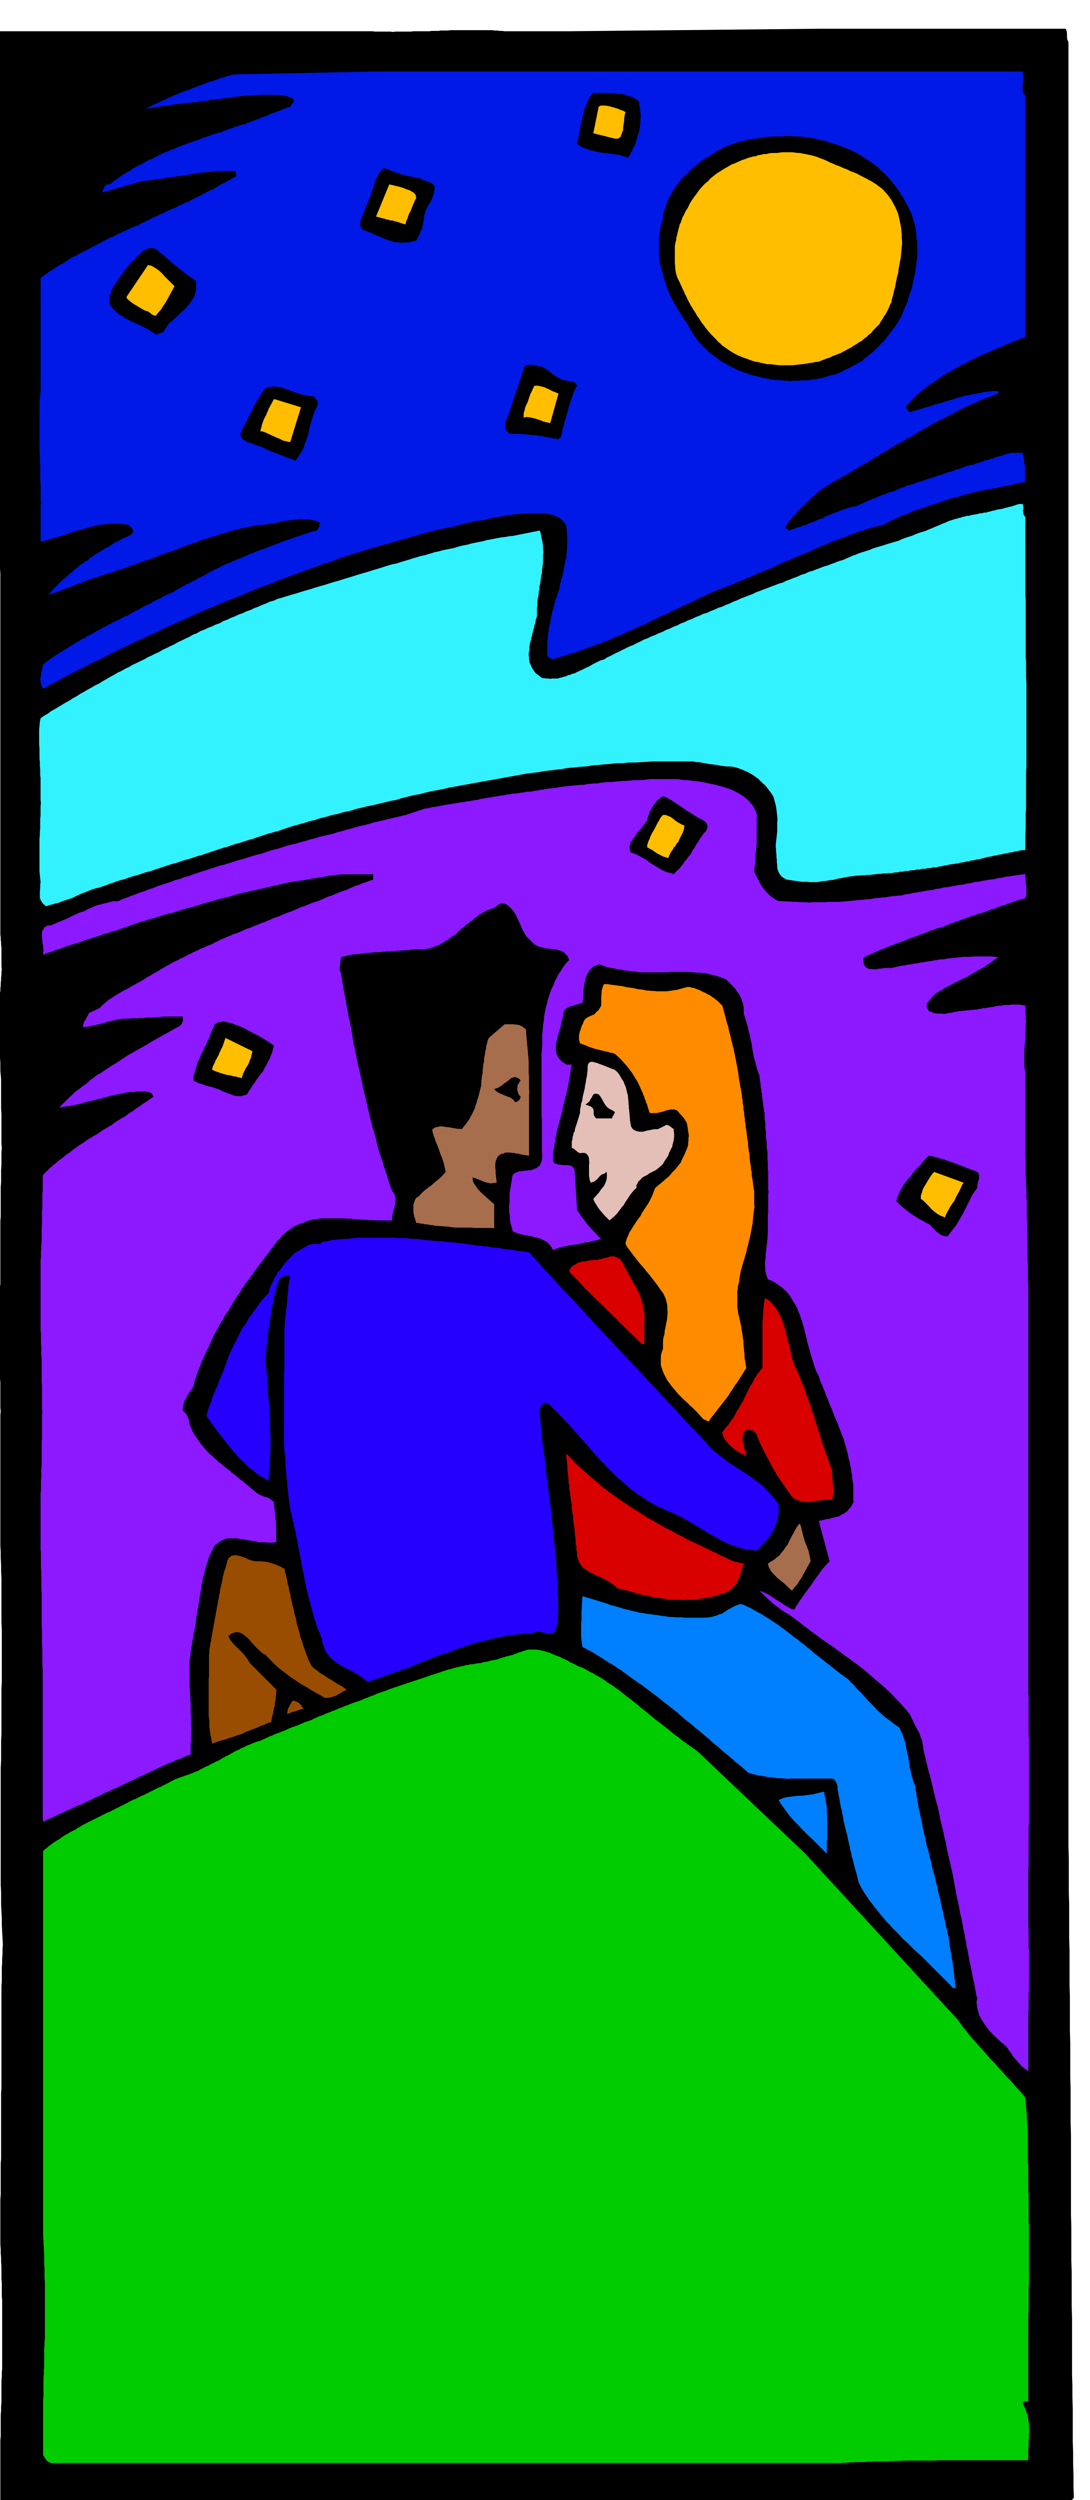
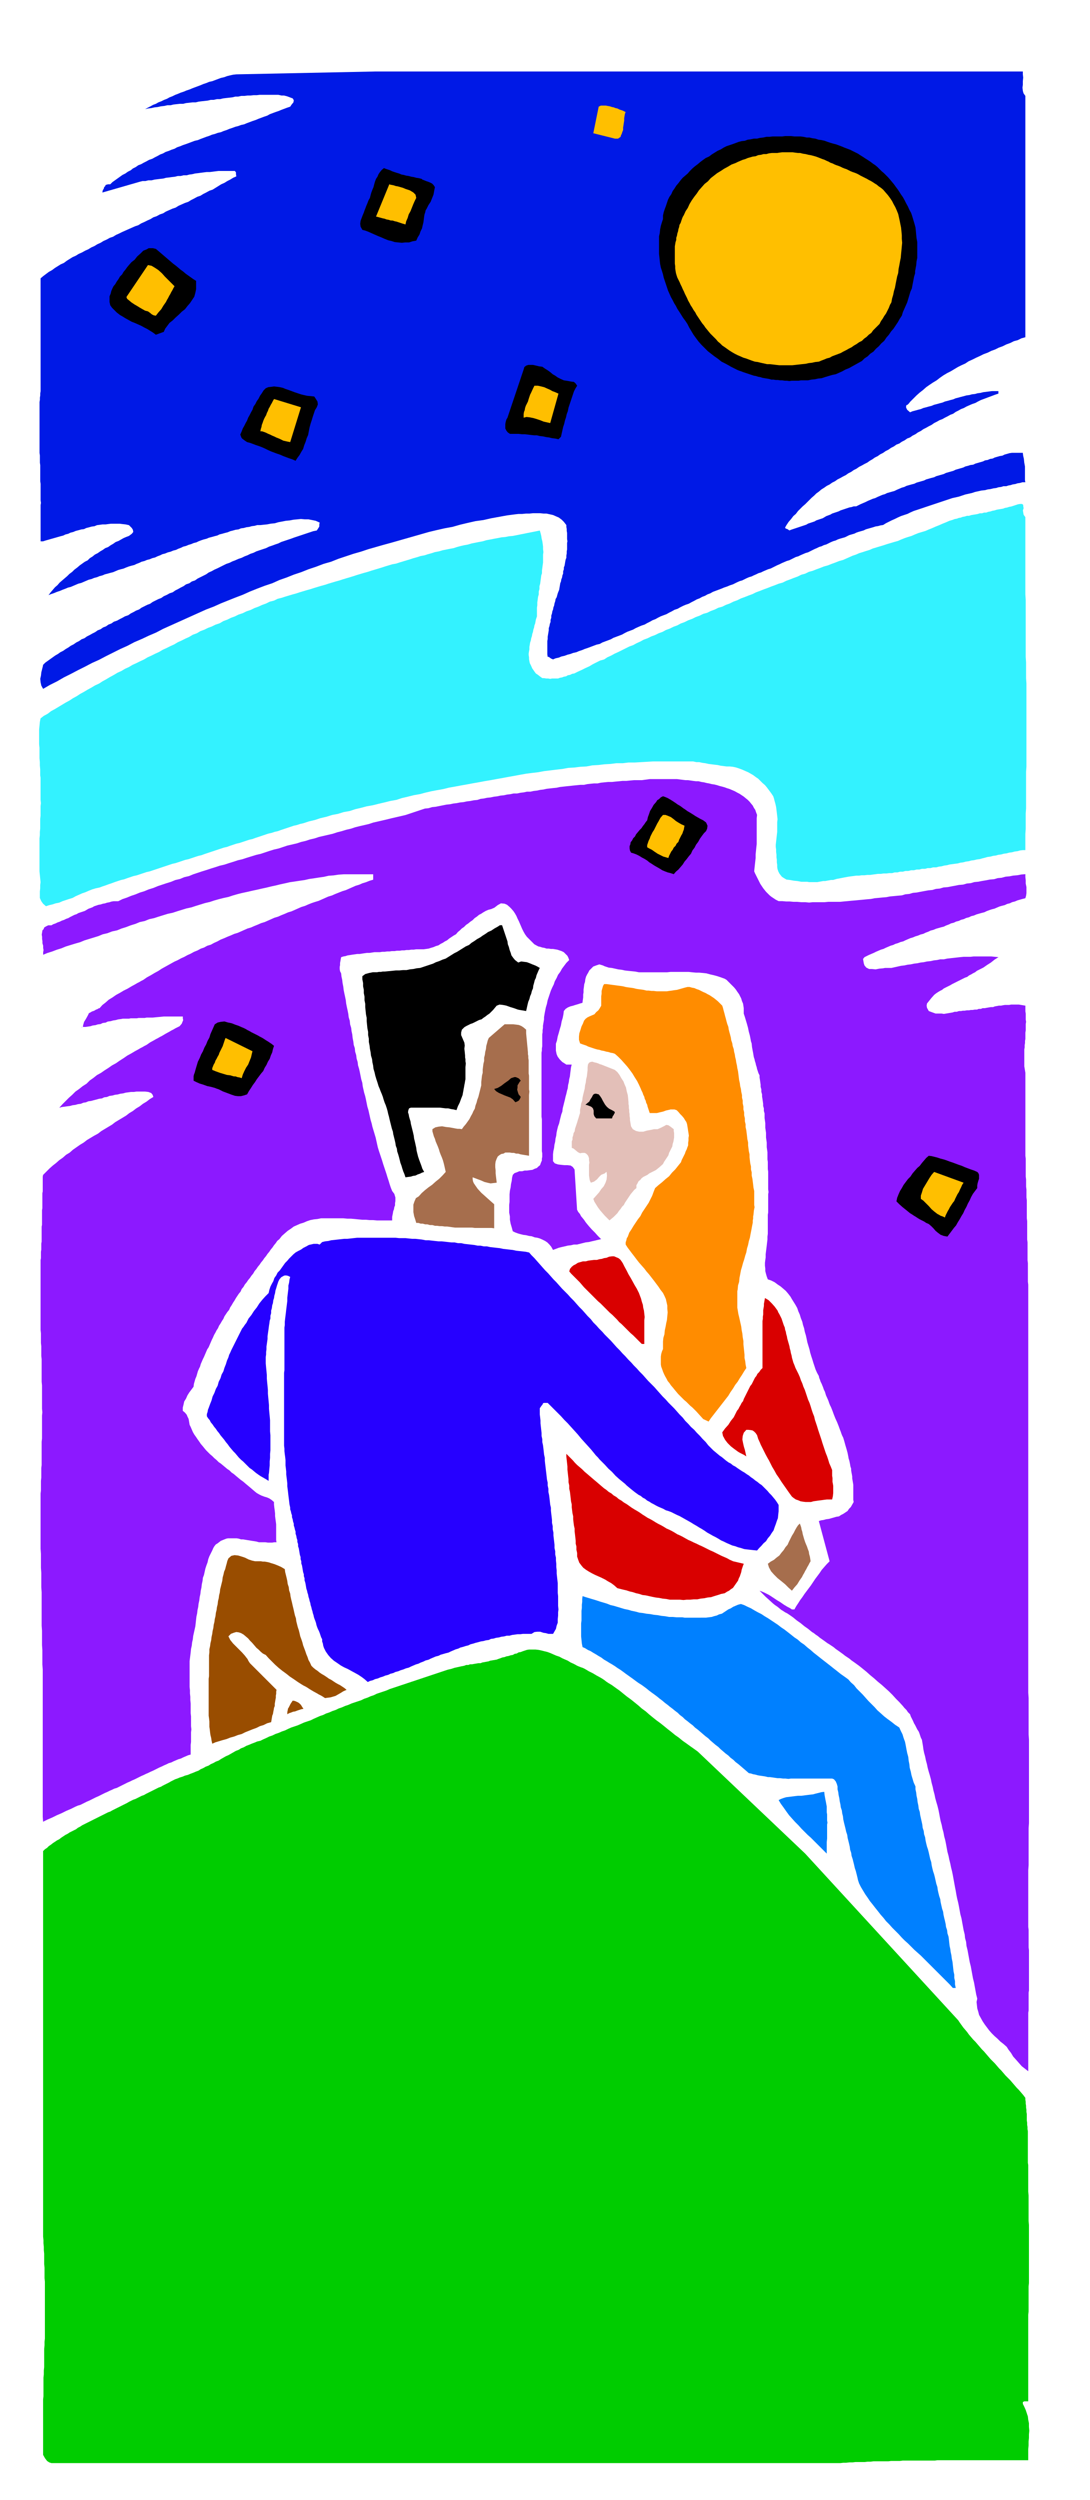
<svg xmlns="http://www.w3.org/2000/svg" width="490.455" height="1124.752" fill-rule="evenodd" stroke-linecap="round" preserveAspectRatio="none" viewBox="0 0 3035 6961">
  <style>.brush1{fill:#000}.pen1{stroke:none}.brush3{fill:#ffbf00}.brush7{fill:#a66e4d}.brush11{fill:#994d00}.brush12{fill:#0080ff}</style>
-   <path d="m2967 80 3 6 1 9v10l1 6 3 6v5025l1 33v95l1 32v95l1 33v95l1 33v96l1 33v95l1 33v96l1 33v222l1 33v95l1 32v95l1 33v157l1 32v31l1 32v92l1 32v31l1 31v31l1 32-5 5-3 6-4 5-3 6-1794-7h-129l-18 1h-56l-18 1h-55l-18 1H757l-18 1h-56l-18 1h-56l-18 1H25l-17 1-7-7v-176l1-11v-60l1-11v-12l1-11v-60l1-11v-12l1-11v-190l-1-12v-36l-1-12v-35l-1-12v-12l-1-12v-12l-1-12v-127l1-12v-88l1-12v-184l1-12v-286l1-12v-39l1-12v-13l1-13v-13l1-12-1-19-1-18-1-19v-18l-1-19-1-18v-36l-1-19v-329l1-18v-55l1-18v-129l1-18v-145l-1-18v-126l-1-18v-18l-1-18v-18l-1-18v-364l1-9-1-11v-70l-1-11v-70l-1-11v-10l-1-11v-10l-1-11v-10l-1-11v-10l-1-11v-10l-1-11v-10l-1-11v-31l8-23v-178l1-11v-84l1-12v-36l1-12v-36l1-12-1-12v-84l-1-12v-83l-1-12-1-12v-23l-1-12-1-11v-23l-1-12-1-12-1-11v-11l-1-12-1-11-1-11v-19l2-7v-8l2-7v-9l2-7v-8l2-7v-8l1-8v-8l1-7v-8l1-7v-8l1-7-1-8v-52l-1-8v-7l-1-7v-7l-1-7V1597l-1-14v-13l-1-13v-13l-1-14v-39l-1-14v-305l-1-14V955l-1-14v-95l-1-14v-40l-1-14v-40l-1-10V423l-1-11v-30l-1-11v-29l-1-11v-70l-1-11v-30l-1-11v-29l-1-10v-68l7-15h1044l7 1h43l7 1 6-1h45l6-1h45l6-1h19l6-1h20l6-1h118l7 1h6l7 1h7l7 1h180l695-7h687z" class="pen1 brush1" />
  <path d="M2848 199v8l1 9-1 10v10l-1 8 1 9 2 7 5 7v672l-11 3-10 5-11 3-10 5-11 4-10 5-11 4-10 5-11 4-10 5-11 4-10 5-11 5-10 5-11 5-9 6-11 5-10 5-10 6-10 6-10 5-10 6-10 7-9 7-10 6-9 6-10 7-9 8-9 7-9 8-9 9-9 9-3 4-4 4-3 1-1 3v4l3 6 8 7 7-3 8-2 7-2 8-2 7-3 8-2 7-2 8-2 7-3 8-2 7-2 8-2 7-3 8-2 7-2 8-2 7-3 8-2 7-2 8-2 7-2 8-1 7-2 9-1 7-2 8-1 8-2 8-1 8-1 8-1h18v7l-9 3-8 3-8 3-8 3-8 3-8 3-8 4-7 4-9 3-7 3-9 4-7 4-8 3-7 4-8 4-7 5-8 3-7 4-8 4-7 4-8 3-7 4-8 4-7 5-8 4-7 4-8 4-7 5-8 4-7 5-8 4-7 5-8 3-7 5-8 4-7 5-8 3-7 5-8 4-7 5-8 4-7 5-8 4-7 5-8 4-7 5-7 4-7 5-8 4-7 4-8 4-7 5-8 4-7 5-8 4-7 5-8 4-7 4-8 4-7 5-8 4-7 5-8 4-7 5-8 5-7 6-7 5-6 6-7 6-6 6-6 6-6 6-7 6-6 6-7 7-6 8-7 6-6 8-7 8-6 9-4 7 2 3 4 1 6 4 5-2 6-2 6-2 6-2 6-2 6-2 6-2 6-2 5-3 6-2 6-2 6-2 5-3 6-2 6-2 6-2 10-6 11-4 5-3 6-2 6-2 6-2 6-3 6-2 6-2 6-2 6-2 6-1 6-2h7l6-3 6-3 7-3 7-3 6-3 7-3 7-3 7-2 6-3 7-3 7-3 7-2 6-3 7-2 7-2 7-2 6-3 7-3 7-3 7-2 6-3 7-2 7-2 8-2 6-3 7-2 7-2 7-2 6-3 7-2 7-2 8-2 6-3 7-2 7-2 7-2 6-3 7-2 7-2 7-2 6-3 7-2 7-2 7-2 6-3 8-2 6-2 8-1 6-3 7-2 7-2 7-2 6-3 7-1 7-3 7-1 6-3 7-2 7-2 7-1 6-3 7-2 7-2 7-1h30l1 8 2 9 1 10 2 11v38l1 6h-8l-7 2-7 1-6 2-7 1-6 2-6 1-6 2h-8l-6 2-8 1-6 2-8 1-8 2-8 1-7 2-10 1-9 2-9 2-9 3-9 2-9 2-9 3-9 3-9 2-9 2-9 3-9 3-9 3-9 3-9 3-9 3-9 3-9 3-9 3-9 3-9 3-9 3-9 4-8 4-9 3-9 3-9 4-8 4-9 4-8 4-8 4-8 5-7 1-7 2-7 1-6 2-7 2-7 2-7 2-6 3-7 2-7 2-6 2-6 3-7 2-7 2-6 3-6 3-7 2-7 2-6 2-6 3-7 2-7 3-6 3-6 3-7 2-6 3-7 2-6 3-7 3-6 3-6 3-6 3-7 2-7 3-7 3-6 3-7 2-6 3-6 3-6 3-7 2-7 3-7 3-6 3-7 3-6 3-6 3-6 3-7 2-7 3-7 3-6 3-7 2-6 3-7 3-6 3-7 2-7 3-6 3-6 3-7 2-7 3-6 3-6 3-9 3-7 3-9 3-7 3-8 3-8 3-8 3-7 4-8 3-7 4-8 3-7 4-8 3-7 4-8 4-7 4-9 3-7 3-8 4-7 4-9 3-7 4-8 4-7 4-8 3-8 3-8 4-7 4-8 3-7 4-8 4-7 4-9 3-7 3-9 4-7 4-8 3-8 3-8 4-7 4-8 3-8 3-8 3-7 4-8 3-8 3-8 3-7 4-9 2-8 3-8 3-8 3-9 3-7 3-9 3-7 3-9 2-8 3-8 2-8 3-9 2-7 3-9 2-7 3-5-2-3-2-4-3h-3l-1-7v-37l1-6v-6l1-6 1-6 1-6v-6l2-6 1-6 2-5v-6l2-6v-6l2-6 1-6 2-5 1-6 2-5 1-6 2-6 1-6 3-5 3-11 4-10 1-6 1-6 1-6 2-5 1-6 2-5 1-6 2-5v-6l2-6v-5l2-5 1-6 1-6 1-5 2-5v-6l1-6v-6l1-5v-18l1-5-1-6v-17l-1-6v-5l-1-6v-5l-7-9-6-6-8-6-7-3-9-4-9-2-9-2h-8l-10-1h-20l-10 1h-10l-10 1h-10l-9 1-23 3-22 4-22 4-22 5-22 3-22 5-21 5-21 6-22 4-22 5-21 5-21 6-21 6-21 6-21 6-21 6-22 6-21 6-21 6-21 7-21 6-21 7-21 7-20 8-21 6-21 8-21 7-20 8-21 7-20 8-20 7-20 9-21 7-21 8-20 8-20 9-21 8-20 8-20 8-20 9-21 8-20 9-20 9-20 9-20 9-20 9-20 9-19 10-21 9-19 9-21 9-19 10-20 9-20 10-20 10-19 10-20 9-19 10-20 10-19 10-20 10-19 11-20 10-19 11-5-9-2-9-1-10 2-9 1-9 2-8 2-8 1-5 6-6 7-5 7-5 7-5 7-5 7-4 7-5 8-4 7-5 7-4 7-5 8-4 7-5 8-4 7-5 8-3 7-5 8-4 7-4 8-4 7-5 8-3 7-5 8-3 7-5 8-3 7-5 9-3 7-4 8-4 7-4 9-3 7-5 8-4 7-4 8-3 7-5 8-4 8-4 8-3 7-5 8-4 8-4 8-3 7-5 9-4 7-4 9-3 7-5 8-4 7-4 8-4 7-5 9-3 7-5 9-3 7-5 8-4 8-4 8-4 7-5 9-4 7-4 9-4 8-4 8-4 8-4 9-3 8-4 8-3 9-4 9-3 8-4 8-3 8-4 9-3 8-4 9-3 9-3 9-3 8-4 9-3 8-3 9-3 8-4 9-3 9-3 9-3 8-3 9-3 9-3 9-3 9-3 9-3 9-3 10-2 4-6 3-5v-6l1-5-11-5-10-2-10-2h-10l-11-1-10 1-11 1-10 2-11 1-10 2-11 2-10 3-11 1-10 2-10 1-9 1h-9l-7 2-8 1-7 2-8 1-7 2-8 1-7 3-8 1-7 2-8 2-7 3-8 2-7 2-8 2-6 3-8 2-7 2-8 2-7 3-8 2-6 2-8 3-6 3-8 2-7 3-7 2-7 3-8 2-6 3-8 3-6 3-8 2-7 3-8 2-7 3-8 2-6 3-8 3-6 3-8 2-7 3-8 2-7 3-8 2-6 3-8 3-6 3-8 2-7 2-8 3-7 3-8 2-7 2-7 3-7 3-8 2-7 2-8 2-7 3-8 2-7 3-8 2-7 3-8 2-7 3-7 3-7 3-8 2-7 3-7 3-7 3-8 2-7 3-8 3-7 3-9 3-7 3-9 3-7 3 6-8 6-7 6-7 7-6 6-7 7-6 7-6 7-6 6-6 8-6 6-6 8-6 7-6 7-5 7-5 8-4 6-6 8-5 6-5 8-4 7-5 7-4 7-5 8-3 7-5 7-4 7-5 8-3 7-4 7-4 7-3 8-3 8-6 4-5-1-6-3-5-8-8-9-2-9-1-8-1h-24l-8 1-7 1h-9l-7 1-8 1-7 3-8 1-7 2-8 2-6 3-8 1-7 2-8 2-7 3-8 2-6 3-8 2-6 3-8 2-7 2-7 2-7 2-7 2-7 2-7 2-6 2h-7v-101l1-6-1-7v-46l-1-7v-45l-1-7v-20l-1-7v-142l1-6v-6l1-6v-6l1-6V775l7-6 8-6 8-6 9-5 8-6 8-5 8-5 9-4 8-6 8-5 8-5 9-4 8-5 9-4 9-5 9-4 8-5 9-4 8-5 9-4 8-5 9-4 9-5 9-3 8-5 9-4 8-4 9-4 9-4 9-4 9-4 9-3 8-5 9-4 8-4 9-4 8-5 9-3 9-5 9-3 8-5 9-4 9-4 9-3 8-5 9-4 9-4 9-3 8-5 8-4 9-5 9-3 8-5 8-4 9-5 9-3 8-5 8-5 8-5 9-4 8-5 8-4 8-5 9-4-1-6v-5l-3-4h-46l-8 1-8 1-8 1h-9l-8 1-8 1-7 1-9 1-8 2-8 1-7 2h-9l-8 2h-8l-8 2-9 1-7 1-9 1-7 2-9 1-8 1-8 1-8 2h-9l-8 2h-8l-8 2-104 30 1-6 3-5 1-4 3-3 1-3 3-1 4-1h6l6-6 7-5 7-5 7-5 7-5 8-4 7-5 8-4 6-5 8-4 7-5 8-3 7-4 8-4 7-4 9-3 7-4 8-4 7-4 8-3 7-4 9-3 7-3 9-3 7-4 9-3 7-3 9-3 8-3 8-3 8-3 9-2 7-3 8-3 8-3 9-3 7-3 8-2 8-3 9-2 7-3 9-3 7-3 9-3 8-3 8-2 8-3 9-2 7-3 8-3 8-3 9-3 7-3 8-3 8-3 9-3 7-4 8-3 8-3 9-3 7-3 8-3 8-3 9-3 4-6 5-6 1-6-3-5-8-3-8-3-8-2h-7l-9-2h-52l-8 1h-9l-9 1h-8l-8 1h-9l-9 2h-8l-8 2-9 1-9 1-8 1-8 2h-9l-9 2h-8l-8 2-9 1-9 1-8 1-8 2h-9l-9 1-9 1-8 2h-9l-9 1-9 1-8 2h-9l-9 2-9 1-9 2-9 1-9 2-9 1-8 2 7-4 8-4 7-4 8-3 7-4 8-3 8-4 8-3 7-4 8-3 8-4 8-3 7-3 9-3 7-3 9-3 7-3 8-3 8-3 8-3 7-3 9-3 7-3 9-2 8-3 8-3 8-3 9-2 8-3 8-2 9-2 9-1 389-8h1801z" class="pen1" style="fill:#0019e6" />
-   <path d="m1779 282 1 10 2 11 1 10 1 11-1 10v10l-2 10-1 11-3 9-3 10-3 9-3 10-5 9-4 9-5 9-5 9-10-3-9-3-9-2-9-1-10-2-9-1-9-1-9-1-10-2-9-2-9-2-9-2-9-4-8-3-8-5-6-4 2-10 2-10 2-10 2-9 1-10 3-10 1-9 3-9 2-9 2-9 3-9 4-8 3-9 4-7 5-8 6-6h51l9 1 9 1h7l8 2 8 2 8 3 7 2 7 3 6 4 7 5z" class="pen1 brush1" />
  <path d="m1742 312-2 5-1 6-1 6v7l-1 6-1 7-1 6v7l-2 5-2 6-2 4-1 4-7 5h-9l-60-15 15-74 6-3h14l5 1 6 1 6 2 5 1 5 2 5 1 6 3 9 3 8 4z" class="pen1 brush3" />
  <path d="m2519 558 4 8 5 9 4 9 5 9 3 9 3 10 3 10 3 11 1 9 1 11 1 10 2 11v44l-2 10-1 11-1 5-1 6-1 5v6l-3 10-2 11-2 10-2 11-4 9-3 10-3 10-3 10-4 9-4 9-4 9-3 10-6 9-5 9-6 9-6 9-7 8-6 9-7 8-6 9-8 7-7 8-8 7-7 8-9 6-7 7-9 6-7 7-9 5-9 5-9 5-9 5-10 4-9 5-9 4-9 4-10 2-10 3-10 3-9 3-10 1-9 2-10 1-9 2h-20l-6 1h-20l-6 1-7-1h-6l-7-1h-6l-6-1h-6l-6-1h-6l-7-2-6-1-6-1-6-1-6-2-6-1-6-2-6-1-6-2-6-2-6-2-6-2-6-2-5-2-6-2-5-2-6-3-6-3-6-3-5-3-11-6-10-5-10-8-10-7-9-7-9-7-9-9-9-9-8-9-6-8-8-11-6-10-6-10-5-10-6-9-6-8-5-8-5-8-6-9-4-8-5-8-4-8-5-9-4-9-4-9-3-9-3-9-3-9-3-9-2-9-3-10-3-9-2-10-1-9-1-10-1-9v-49l2-9 1-10 2-10 3-10 3-9v-10l2-9 3-9 3-8 3-9 3-9 4-8 5-7 4-9 5-7 5-8 6-7 6-8 6-7 7-6 7-6 6-7 7-7 7-6 8-6 7-6 8-6 7-5 9-4 8-6 8-5 8-5 9-4 8-5 8-4 9-3 9-3 8-3 8-3 8-2 9-1 8-3 8-1 9-2h9l8-2 9-1 9-2h9l8-1h27l8-1h17l9 1h17l8 1 9 2h8l8 2 8 1 9 3 8 1 9 2 8 3 9 3 7 2 8 2 8 3 8 3 7 3 8 3 8 3 8 4 6 3 8 4 6 4 8 5 6 4 8 5 6 4 8 6 6 4 6 5 6 6 6 6 6 5 6 6 6 6 6 7 5 6 5 6 5 7 6 8 4 6 5 8 5 7 5 9z" class="pen1 brush1" />
  <path d="m2459 528 6 7 7 8 6 8 6 9 4 8 5 9 4 9 4 10 2 9 2 9 2 10 2 10 1 10 1 11v10l1 11-1 10-1 11-1 10-1 11-2 10-2 11-2 10-1 11-3 10-2 10-2 10-2 11-3 10-2 10-3 10-2 11-4 7-3 8-4 8-4 8-5 7-4 7-5 7-4 8-6 6-6 6-6 6-5 7-7 5-6 6-7 5-6 6-8 4-7 5-7 4-7 5-8 4-7 4-8 4-7 4-8 3-8 3-8 3-7 4-8 2-7 3-8 3-7 3-10 1-9 2-9 1-9 2-10 1-9 1-9 1-9 1h-36l-9-1-8-1-9-1h-8l-9-2-9-2-8-2-8-1-9-3-8-3-8-3-7-2-9-4-7-3-8-4-7-4-8-5-7-5-7-5-6-4-6-6-6-5-5-6-5-5-6-6-5-5-5-6-4-5-5-6-4-6-5-6-4-6-4-6-4-6-4-6-3-6-5-7-4-7-4-6-3-6-4-7-3-7-3-6-3-6-3-7-3-6-3-7-3-6-3-7-3-6-3-6-2-6-2-7-1-6-1-7v-6l-1-7v-48l1-6 1-6 2-6v-6l2-6 1-6 2-6 1-6 2-6 1-6 3-5 2-6 2-6 2-5 3-5 5-11 6-9 5-11 6-10 7-10 7-9 6-9 8-9 8-9 9-7 8-9 9-7 9-7 10-6 9-6 11-6 10-6 11-4 6-3 7-3 7-3 7-2 7-3 7-2 7-2 8-1 7-3 8-1 7-2h8l7-2 8-1h15l6-1 8-1h29l7 1 8 1h6l8 2 7 1 8 2 6 1 8 2 7 2 8 3 5 2 5 2 6 2 6 3 5 2 5 3 6 2 6 3 5 2 6 2 5 2 6 3 5 2 6 2 6 3 6 3 5 2 6 2 5 2 6 3 5 3 6 3 6 3 6 3 5 3 6 3 5 3 6 4 5 3 6 5 6 4 6 5z" class="pen1 brush3" />
  <path d="m1174 498 2 2 5 2 5 2 6 2 5 2 6 3 4 4 4 6-2 10-2 11-4 10-4 10-6 9-5 10-3 5-1 5-2 6-1 6-1 8-1 8-2 8-2 9-4 8-3 9-5 8-4 9-11 2-9 3h-11l-9 1-10-1-10-1-9-3-9-2-10-4-9-4-10-4-9-4-9-4-9-4-8-3-8-2-5-9-1-8 1-8 3-8 3-8 3-7 2-6 2-5 3-8 3-7 3-8 4-7 2-8 2-7 3-8 3-7 2-8 2-7 3-8 4-6 3-7 4-6 5-6 6-5 5 2 6 2 6 2 6 3 6 2 6 2 7 2 7 3 6 1 7 2 7 1 7 2 7 1 7 2 7 1 8 2z" class="pen1 brush1" />
  <path d="m1159 551-4 8-4 9-4 10-4 10-5 9-3 10-4 9-2 9-10-3-9-3-6-2-5-1-6-2h-5l-6-2-6-1-5-2-5-1-11-3-8-2 37-90 2 1 5 1 5 1 6 2 6 1 7 2 7 2 7 3 6 2 6 2 5 3 5 3 6 6 2 9z" class="pen1 brush3" />
  <path d="M546 782v23l-2 10-3 11-6 9-6 9-7 8-7 9-9 7-8 8-9 8-8 8-9 7-6 8-6 8-4 9-22 8-8-6-8-5-8-5-8-4-9-5-9-4-9-4-8-3-9-5-9-5-8-5-7-4-9-7-6-6-7-7-5-7-2-9v-16l3-7 2-8 3-7 3-6 5-6 4-7 5-7 4-7 6-6 4-7 5-6 5-7 5-6 7-8 9-7 7-9 9-8 8-8 10-4 5-3h12l8 2 6 5 7 6 7 6 7 6 7 6 7 6 7 6 8 6 6 5 7 6 7 5 7 6 7 5 7 5 7 5 8 5z" class="pen1 brush1" />
  <path d="m486 797-3 5-3 6-3 5-3 6-3 5-3 6-3 5-3 6-7 10-6 10-8 9-7 9-6-1-4-2-3-2-2-2-7-5-8-2-7-4-7-4-8-5-7-4-9-6-6-5-6-5-2-5 60-89 10 2 10 6 9 6 10 9 8 9 9 9 9 9 9 9z" class="pen1 brush3" />
  <path d="m1570 1059 7 1 6 1 5 1 6 1h3l3 2 3 3 4 6-5 8-4 8-3 9-3 9-3 9-3 9-3 9-2 10-3 8-2 9-3 9-2 9-3 9-2 9-2 9-2 9-7 7-9-2-9-1-8-2-8-1-9-2-9-1-8-2h-8l-9-1-8-1-9-1h-8l-9-1h-24l-6-4-4-5-3-6v-12l1-6 2-7 3-5 45-134 2-7 5-4 6-2h13l9 2 8 2 9 1 7 5 8 5 7 5 7 6 7 4 7 5 8 4 9 4zm-695 45 4 6 5 8 1 8-3 8-5 8-3 9-3 9-3 10-3 9-3 11-2 10-2 11-4 9-3 10-4 10-3 10-5 8-5 9-6 8-5 8-9-4-9-3-8-3-8-3-9-4-9-3-8-3-8-3-9-4-8-4-9-4-8-3-9-3-8-3-8-3-8-2-6-4-4-3-4-3-2-3-3-8 4-9 3-8 4-7 4-8 4-7 3-8 4-7 4-8 4-7 3-9 5-7 4-8 5-7 4-8 5-7 5-8 6-6 7-3 9-1 7-1 9 1 7 1 9 2 7 3 9 3 8 3 8 3 9 3 9 3 8 2 9 2 10 1 10 1z" class="pen1 brush1" />
  <path d="m1555 1096-23 82-9-2-9-2-10-4-9-3-10-3-10-2-9-1-8 2v-10l1-6 2-5 1-6 2-6 3-6 3-6 2-7 2-6 2-6 3-6 5-11 4-8h10l9 2 8 2 9 4 7 3 7 4 8 3 9 4zm-747 135-10-2-9-2-10-5-10-4-6-3-5-2-6-3-5-2-6-3-5-2-6-2h-5l1-6 2-6 1-6 2-5 2-6 2-5 3-6 3-5 2-6 3-6 2-6 3-5 3-6 3-5 3-6 3-5 75 23-30 97z" class="pen1 brush3" />
  <path d="M2855 1440v215l1 15v159l1 15v44l1 15v232l-1 14v102l-1 14v43l-1 14v45h-7l-8 1-7 2-8 1-7 2-8 1-7 2-8 1-7 2-8 1-7 2-8 1-7 2-8 1-7 2-8 2-7 2-8 1-8 2-8 1-7 2-8 1-7 2-8 1-7 2-8 1-7 1-8 1-7 2-8 1-7 2-8 1-7 2h-9l-7 2h-8l-7 2h-9l-7 2h-8l-7 2h-8l-8 2h-8l-7 2h-8l-7 2h-8l-7 2h-8l-8 1h-8l-7 1h-8l-7 1-8 1-7 1h-8l-8 1h-8l-7 1h-8l-7 1-8 1-7 1-11 2-10 2-11 2-10 3h-6l-5 1-6 1-5 1h-6l-5 1-6 1-5 1h-23l-6-1h-16l-11-2-10-1-11-2-9-1-7-4-6-4-4-5-3-4-3-6-2-6-1-6v-6l-1-7v-7l-1-7v-7l-1-8v-7l-1-7v-6l1-9 1-9 1-9 1-9v-27l1-8-1-9-1-9-1-8-1-8-2-9-2-7-2-8-2-6-6-9-6-8-6-8-5-6-7-6-6-6-6-6-6-4-8-6-7-4-7-4-7-3-9-4-8-3-9-3-9-2-9-1h-9l-8-1-8-1-9-2-9-1-8-1-8-1-9-2-8-1-9-2h-8l-9-2h-111l-17 1-17 1-17 1h-18l-16 2h-18l-16 2-17 1-17 2-17 1-16 3-18 1-16 2-17 1-16 3-18 2-16 2-17 2-16 3-17 2-16 2-17 3-16 3-17 3-16 3-17 3-16 3-18 3-16 3-17 3-16 3-17 3-16 3-17 3-16 4-17 3-16 3-17 4-15 4-17 3-16 4-17 4-15 5-17 3-16 4-17 4-16 4-17 3-15 4-17 4-15 5-17 3-16 5-16 3-16 5-17 4-15 5-17 4-15 5-9 2-9 3-9 2-9 3-9 3-9 3-9 3-8 3-9 2-9 3-9 2-9 3-9 3-9 3-9 3-8 3-9 2-9 3-9 3-9 3-9 2-9 3-9 3-8 3-9 2-9 3-9 3-9 3-9 3-9 3-9 3-8 3-9 2-9 3-9 3-9 3-9 2-9 3-9 3-9 3-9 2-9 3-9 3-9 3-9 3-9 3-9 3-9 3-9 2-9 3-9 3-9 3-9 2-9 3-9 3-8 3-9 2-9 3-9 3-8 3-9 3-8 3-9 3-8 3-10 2-10 3-10 4-9 4-9 3-9 4-9 4-9 5-10 3-9 3-9 3-9 4-10 2-9 3-9 2-9 3-8-7-5-7-4-9v-18l1-9v-9l1-8-1-10-1-10-1-10v-92l1-9v-9l1-9v-27l1-9v-27l1-8-1-9v-62l-1-6v-17l-1-11v-9l-1-11v-29l-1-10v-41l1-10 1-11 2-10 9-7 11-6 9-7 11-6 10-6 10-6 10-6 11-6 9-6 11-6 9-6 11-6 10-6 11-6 10-6 11-5 9-6 11-6 10-6 11-6 10-6 11-5 10-6 11-5 10-6 11-5 10-5 11-5 10-6 11-5 10-5 11-5 10-6 11-5 10-5 11-5 10-6 11-5 10-5 11-5 10-6 11-4 10-6 11-4 10-5 11-4 10-5 12-4 10-6 11-4 10-5 11-4 10-5 12-4 10-5 12-4 10-5 11-4 11-5 11-4 10-5 12-3 10-5 12-3 9-3 10-3 10-3 11-3 9-3 10-3 10-3 11-3 9-3 10-3 10-3 11-3 9-3 10-3 10-3 11-3 9-3 10-3 10-3 10-3 9-3 10-3 10-3 11-3 9-3 10-3 10-3 10-3 9-3 10-3 10-3 11-2 9-3 10-3 10-3 10-3 9-3 11-3 9-3 11-2 9-3 11-3 9-3 11-2 10-3 10-2 10-2 11-2 9-3 11-3 9-2 11-2 10-3 10-2 10-2 11-2 10-3 11-2 10-2 11-2 10-2 11-1 10-2 11-1 75-15 2 7 2 8 1 7 2 8 1 7 1 8v7l1 8-1 7v22l-1 7-1 8-1 7v8l-2 6-1 8-1 7-1 8-2 7v8l-2 7v8l-2 7-1 8-1 7v8l-1 7v24l-3 9-2 11-2 5-1 6-2 6-1 6-2 6-1 6-2 6-1 6-2 6-1 6-1 6v7l-1 5-1 6v5l1 6v5l1 6 1 5 3 6 4 9 7 10 3 4 6 4 5 4 7 5h5l6 1h5l6 1 5-1h17l5-2 6-1 5-2 6-1 5-3 6-1 6-3 6-1 10-5 11-5 10-5 11-5 10-6 10-5 10-5 11-3 9-6 11-5 9-5 11-5 10-5 10-5 10-5 11-4 9-5 11-5 9-5 11-4 10-5 11-4 10-5 11-4 9-5 11-4 10-5 11-4 9-5 11-4 10-5 11-4 10-5 11-4 10-5 11-3 10-5 11-4 10-5 11-3 10-5 11-4 10-5 11-4 10-5 11-4 10-4 11-4 10-5 11-4 10-4 11-4 10-4 11-4 10-4 11-3 10-5 11-4 10-4 11-4 10-5 11-3 10-5 11-3 10-4 11-4 10-4 11-3 10-4 11-4 10-4 11-3 9-4 9-4 9-4 9-3 9-4 10-3 9-3 10-3 9-4 10-3 10-3 10-3 9-3 10-3 10-3 11-3 9-4 10-4 9-3 10-3 9-4 10-4 10-3 10-3 9-4 10-4 9-4 10-4 9-4 10-4 9-4 10-3 5-2 6-1 5-2 6-1 5-2 6-1 6-2h6l6-2 6-1 6-1 6-1 6-2h6l6-2h6l5-2 6-1 6-2 6-1 6-2 6-1 6-1 6-1 5-2 6-1 6-2 6-1 6-2 6-2 6-2 6-1h6l3 3v3l1 6-2 6 1 6 1 6 5 7z" class="pen1" style="fill:#33f2ff" />
  <path d="m2026 2195 6 2 7 3 7 3 7 4 6 3 6 4 6 4 6 5 5 4 5 5 4 5 5 6 3 6 4 6 2 6 3 8-1 9v72l-1 9-1 10-1 10v10l-1 9-1 9-1 9-1 10 2 5 3 6 3 6 3 6 3 6 3 6 4 6 4 6 8 10 10 10 5 4 6 4 6 4 8 4h10l11 1h10l11 1h10l11 1h11l11 1 10-1h33l10-1h33l10-1 11-1 10-1 12-1 10-1 11-1 10-1 12-1 10-2 11-1 10-1 12-1 10-2 11-1 10-1 12-1 10-3 11-1 10-3 11-1 10-2 11-2 11-2 11-1 10-3 11-1 10-3 12-1 10-2 11-2 10-2 12-1 10-3 11-1 10-3 11-1 10-2 12-2 10-2 12-1 10-3 11-1 11-3 11-1 10-2 12-1 10-2 12-1v8l1 9v9l2 10v17l-1 7-2 7-8 2-7 2-7 2-7 3-8 2-6 3-8 2-6 3-8 2-7 2-7 3-7 3-8 2-6 2-8 3-6 3-8 2-7 2-7 2-7 3-8 2-6 3-8 2-6 3-8 2-6 3-8 2-6 3-8 2-6 3-8 3-6 3-8 2-7 2-7 2-7 3-8 2-6 3-8 3-6 3-8 2-7 3-7 2-7 3-7 2-7 3-7 3-6 3-8 2-7 3-7 2-6 3-7 2-7 3-7 3-6 3-7 2-7 3-7 3-6 3-7 3-7 3-6 3-6 3-4 5 1 6 1 6 2 6 5 6 8 4h8l10 1 10-2 11-1 5-1h18l9-2 9-2 9-2 9-1 9-2 9-1 9-2 9-1 9-2 9-1 9-2 10-1 9-2 9-1 9-2h10l9-2 9-1 9-1 9-1 9-1 10-1h19l9-1h49l10 1 10 1-11 7-10 8-11 7-10 7-6 3-6 3-6 3-5 4-6 3-5 3-6 3-5 4-6 2-6 3-6 3-6 3-6 3-6 3-6 3-5 3-6 3-6 3-6 3-5 4-6 3-5 3-6 4-5 4-8 9-8 10-4 5-1 6 1 6 5 9 8 3 11 4h17l6 1 6-1 6-1 6-1 6-1 6-2h6l6-2h6l5-1h5l6-1h6l5-1h5l6-1h6l5-2h6l5-2h6l5-1 6-1 6-1h6l5-2 6-1 5-1h6l5-1 6-1h12l5-1h22l6 1 6 1 6 1v16l1 6v17l1 6-1 6v18l-1 6v18l-1 5v6l-1 6v6l-1 6v47l1 6 1 6 1 6v231l1 8v50l1 8v20l1 8v22l1 8v50l1 8v51l1 8v50l1 8v52l1 8v1136l1 15v101l1 15v232l-1 14v103l-1 14v158l1 8v49l1 8v112l-1 6v50l-1 6v163l-9-7-9-7-8-9-7-8-9-10-6-10-7-9-5-8-9-8-9-7-8-8-8-7-8-8-7-8-6-8-6-8-6-9-5-9-5-9-2-8-3-10-1-9-1-9 2-9-3-12-2-11-2-11-2-11-3-12-2-11-2-11-2-11-3-12-2-11-2-11-2-11-3-12-1-11-3-11-1-10-3-12-2-11-2-11-2-11-3-11-2-11-2-11-2-10-3-12-2-10-2-12-2-10-2-11-2-11-2-11-2-10-3-12-2-10-3-12-2-10-3-11-2-11-2-11-2-10-3-11-2-11-3-11-2-10-3-11-2-10-2-11-2-10-3-12-3-10-3-11-2-10-3-11-2-10-3-11-2-10-3-11-3-10-3-11-2-10-3-11-2-10-3-11-2-10-1-8-1-6-1-6-1-6-3-6-2-6-2-6-2-5-4-6-3-6-3-6-3-5-3-7-3-6-3-6-2-6-6-6-4-6-6-6-4-5-10-11-9-9-10-11-10-10-10-9-10-9-11-9-10-9-11-9-10-9-11-9-10-8-11-8-10-7-6-5-6-4-6-4-5-4-11-8-10-7-6-5-6-4-6-4-5-3-11-8-10-7-6-5-6-4-5-4-5-3-11-9-10-7-11-9-10-7-11-9-10-7-6-4-6-3-6-4-5-3-6-5-5-4-6-4-5-4-11-10-10-9-9-9-8-8 6 2 7 3 6 3 6 3 5 3 6 4 6 4 6 4 10 6 10 7 5 3 5 3 6 3 6 4h7l5-9 6-9 5-8 6-8 6-9 6-8 6-8 6-8 6-9 6-9 6-8 6-8 6-9 7-8 7-8 8-8-30-112 6-2 7-1 7-2 8-1 7-2 7-2 7-2 7-1 6-4 6-3 6-4 6-4 4-6 5-5 4-7 4-7-1-6v-42l-1-6-1-6-1-6v-5l-1-6-1-5-1-6v-5l-2-6-1-6-1-5-1-5-2-6-1-6-1-5-1-5-3-11-3-10-3-11-3-10-3-6-2-5-2-6-2-5-4-11-4-10-5-11-4-10-4-11-4-10-3-6-2-5-2-6-2-5-5-11-3-10-3-6-2-6-2-5-2-5-3-6-2-6-2-5-1-5-5-9-4-9-3-9-3-9-3-10-3-9-3-10-2-9-3-10-3-10-2-10-2-9-3-10-2-10-3-9-2-9-4-10-3-10-4-9-3-9-5-9-5-8-5-8-4-7-7-9-6-7-7-6-7-6-9-6-8-6-10-5-9-3-3-8-2-7-2-8v-7l-1-8v-8l1-8 1-7v-9l1-8 1-8 1-8 1-9 1-8v-8l1-8v-53l1-6v-51l1-6-1-8v-49l-1-7v-20l-1-7v-20l-1-7-1-7v-13l-1-7-1-7v-13l-1-7-1-7v-13l-1-7-1-7v-13l-2-7v-7l-2-7v-6l-1-7-1-7-1-6v-6l-2-7v-7l-2-7v-6l-1-7-1-7-1-6v-6l-3-6-2-6-2-6-1-5-2-6-1-5-2-6-1-5-2-6-1-6-1-6-1-5-2-11-1-10-2-6-1-6-1-5-1-5-3-11-2-10-3-11-3-10-3-10-3-9v-15l-1-7-1-6-3-7-2-7-3-6-3-6-5-7-4-6-5-6-5-5-6-6-5-5-5-5-5-3-11-4-9-3-11-3-9-2-11-3-9-1-11-1h-9l-11-1-9-1h-51l-9 1h-79l-10-2-10-1-10-1-9-1-9-2-9-1-9-2-9-2-9-1-6-2-6-2-4-2-10-3-9 3-8 3-5 5-6 6-3 6-3 5-3 6-2 7-1 8-2 6-1 8-1 7v8l-1 6v8l-1 7-1 8-7 2-6 2-7 2-6 2-8 2-7 3-6 4-5 6-1 9-2 10-3 10-2 11-3 10-3 11-3 10-2 11-3 9v19l2 10 3 7 6 8 3 3 4 4 5 3 6 4h15l-2 8-1 8-1 8-1 9-2 8-1 8-2 8-1 9-2 7-2 9-2 7-2 9-2 8-2 8-2 8-1 9-3 8-2 8-2 8-2 9-3 8-2 8-2 9-1 9-2 8-1 9-2 8-1 9-2 9-1 9v19l5 6 9 3 8 1 10 1h8l9 1 6 4 5 7 7 112 3 6 5 6 3 6 5 6 4 5 4 6 4 5 5 6 8 9 9 9 8 9 9 9-9 2-8 2-9 2-8 2-9 1-8 2-8 2-8 2h-9l-8 2-9 1-8 2-9 2-8 2-8 3-8 3-5-9-5-6-6-6-6-4-8-4-7-3-7-2-7-1-8-3-8-1-8-2-8-1-8-2-7-2-8-3-6-3-3-11-3-10-2-11v-9l-2-11v-21l1-9v-21l1-10 2-9 1-9 2-9 1-9 2-8 5-5 6-2 7-3h8l7-2h7l7-1 8-1 6-3 6-2 4-4 5-4 2-6 3-7v-5l1-5v-10l-1-6v-89l-1-7v-178l1-6v-6l1-6v-33l1-6v-6l1-6v-6l1-6 1-6 1-6v-6l1-6 1-6 1-5 2-10 3-10 2-10 3-9 3-9 3-9 4-9 4-8 3-9 5-9 4-9 6-8 5-9 6-8 6-8 8-8-2-6-3-6-5-5-5-5-6-3-6-2-6-2-6-1-6-1h-6l-6-1h-6l-6-2-6-1-6-2-5-1-11-6-8-8-7-7-6-6-5-7-4-7-4-8-3-7-3-7-3-7-4-8-3-7-4-7-4-6-6-7-5-5-7-6-7-3-10-1-9 5-9 7-9 4-8 2-7 3-7 4-6 4-6 3-6 5-6 4-6 6-6 4-6 5-6 4-6 6-6 4-5 5-6 5-5 6-7 4-6 4-6 4-6 5-6 3-6 4-6 3-6 4-7 2-7 3-7 2-6 2-7 1-7 1h-21l-7 1h-7l-6 1h-7l-6 1h-7l-6 1h-8l-6 1h-8l-6 1h-7l-7 1h-7l-6 1h-15l-7 1-7 1h-7l-7 1-7 1-6 1h-7l-7 1-7 1-6 1-7 1-6 2-6 1-6 2-1 5-1 6-1 5v6l-1 5v6l1 6 3 6 1 9 2 9 1 9 2 10 1 9 2 10 2 9 2 10 1 9 2 10 2 9 2 10 1 9 3 10 1 10 3 10 1 9 2 9 1 10 2 10 1 9 3 9 1 10 3 10 1 9 3 10 1 9 3 10 2 9 2 10 2 10 3 10 1 9 2 9 2 9 3 10 2 9 2 10 2 10 3 10 2 9 2 9 2 9 3 10 2 9 3 10 3 10 3 10 2 9 2 9 2 9 3 10 3 9 3 9 3 9 3 10 3 9 3 9 3 9 3 10 3 9 3 10 3 9 4 10 6 8 3 10v10l-1 6v6l-2 5-1 6-2 5-1 6-2 10v10h-42l-11-1h-10l-10-1h-10l-11-1-10-1-11-1h-10l-11-1h-62l-10 2-10 1-10 2-9 3-9 4-10 3-9 4-9 4-8 6-9 6-8 7-8 7-7 9-6 5-4 6-5 6-4 6-5 6-4 6-5 6-4 6-5 6-4 6-5 6-4 6-5 6-4 6-5 6-4 7-5 6-4 6-5 6-4 6-5 6-4 7-5 6-3 7-5 6-4 6-4 6-4 7-4 6-4 7-4 6-3 7-5 6-4 6-4 6-3 7-4 6-4 7-4 6-3 7-4 6-3 6-4 7-3 7-3 6-3 7-3 7-3 7-4 6-3 7-3 7-3 7-3 6-3 7-3 7-2 7-3 6-3 7-2 7-2 7-3 7-2 7-2 7-1 8-6 8-6 8-5 8-4 9-5 8-2 9-2 8v9l6 5 5 6 2 5 3 6 1 5 1 6 1 6 3 6 3 7 3 7 4 7 5 7 4 6 5 7 4 6 6 7 4 5 5 6 5 5 6 6 6 5 6 6 6 5 6 6 6 4 6 5 6 5 6 5 6 4 6 6 6 4 7 6 6 5 6 5 7 5 7 6 6 5 6 5 7 6 7 6 5 4 7 4 6 3 8 3 7 2 7 3 6 4 7 6v7l1 9 1 7 1 9v7l1 8 1 7 1 8v44l1 6h-6l-6 1h-12l-7-1h-18l-7-2-6-1-7-1-6-1-6-1-6-1-6-1h-6l-6-2-6-1h-24l-5 1-5 2-10 4-9 7-5 3-4 5-3 5-3 7-4 8-4 8-3 8-2 9-3 8-3 9-2 9-2 9-3 8-1 9-2 9-1 9-2 9-1 9-2 9-1 9-2 9-1 9-2 9-1 9-2 9-1 9-1 9-1 9-2 9-2 9-2 9-1 9-2 9-1 9-2 9-1 10-1 8-1 8-1 8v72l1 9v9l1 9v9l1 10v27l1 9v27l1 9-1 8v27l-1 8v27l-7 2-7 3-7 3-6 3-7 2-7 3-7 3-6 3-7 2-6 3-7 3-6 3-7 3-6 3-6 3-6 3-7 3-6 3-7 3-6 3-7 3-6 3-6 3-6 3-7 3-6 3-7 3-6 3-6 3-6 3-6 3-6 3-7 2-6 3-7 3-6 3-7 3-6 3-6 3-6 3-7 3-6 3-6 3-6 3-7 3-6 3-6 3-6 3-7 2-7 3-6 3-6 3-7 3-7 3-6 3-6 3-7 3-7 3-6 3-6 3-7 3-7 3-6 3-6 3-1-14v-410l-1-14v-40l-1-14v-40l-1-14v-93l-1-14v-40l-1-14v-39l-1-14v-154l1-8v-27l1-9v-27l1-8v-65l1-9v-64l1-9-1-10v-65l-1-10v-63l-1-9v-27l-1-9v-27l-1-9v-195l1-5v-18l1-6v-17l1-5v-42l1-5v-41l1-5v-42l1-5v-41l1-5 9-9 9-9 9-8 9-7 9-8 10-7 9-8 10-6 9-8 10-7 10-7 10-6 9-7 10-6 10-6 11-6 9-7 10-6 10-6 10-6 9-7 10-6 10-6 10-6 9-7 10-6 9-7 10-6 9-7 10-6 9-7 10-6-2-6-4-5-8-3-9-1h-24l-7 1h-8l-7 1-8 1-7 2-8 1-7 2-8 1-7 2-8 1-7 3-8 1-6 3-8 1-7 2-8 2-7 2-8 1-7 3-7 1-7 3-8 1-7 2-8 1-7 2-8 1-7 1-8 1-7 2 9-10 9-9 9-9 9-8 9-9 10-7 10-8 11-7 9-9 10-7 10-8 11-6 10-7 11-7 10-7 11-6 10-7 11-7 10-7 11-6 10-6 11-6 5-3 6-3 5-3 6-3 10-7 11-6 5-3 6-3 5-3 6-3 10-6 11-6 5-3 6-3 5-3 6-3 6-3 6-7 2-5 2-5-1-5v-5h-53l-10 1-11 1-10 1h-17l-5 1h-17l-5 1h-17l-5 1h-17l-5 1-8 1-7 2-7 1-7 2-8 1-6 3-8 1-6 3-8 1-6 2-8 1-6 2-7 1-7 1h-7l-6 1 3-1h3v-3l1-4 2-7 5-8 5-9 3-6v-1l4-2 5-3 6-2 5-3 5-2 3-2h2l8-9 9-7 9-8 10-6 10-7 11-6 5-3 5-3 6-3 6-3 10-6 11-6 5-3 6-3 5-3 6-3 10-7 11-6 10-6 11-6 9-6 9-5 9-5 9-5 9-5 9-4 9-5 9-4 9-5 9-4 9-5 10-4 9-5 9-3 9-5 10-3 9-5 9-4 9-5 10-4 9-4 10-4 9-4 10-3 9-4 9-4 9-4 10-3 9-4 10-4 9-4 10-3 9-4 9-4 9-4 10-3 9-4 10-4 9-4 10-3 9-4 9-4 9-4 10-3 9-4 10-4 9-3 10-3 9-4 9-4 9-4 10-3 9-4 10-4 10-4 10-3 9-4 9-4 9-4 10-3 9-4 10-3 10-4 10-3v-15h-82l-15 1-13 2-14 1-13 3-14 2-13 2-14 2-13 3-14 2-13 2-14 2-13 3-14 3-12 3-14 3-12 3-14 3-13 3-14 3-13 3-14 3-12 3-14 4-12 4-14 3-12 3-14 4-12 4-13 3-13 4-13 4-12 4-14 3-13 4-13 4-12 4-14 3-13 4-13 4-12 4-14 3-12 5-14 3-12 5-13 4-13 5-13 4-12 5-14 3-13 5-13 3-12 5-13 4-13 4-13 4-12 5-14 4-13 4-13 4-12 5-13 4-13 5-13 4-12 5v-7l1-6-1-6v-6l-2-7v-6l-1-6v-6l-1-6 1-6 1-6 3-3 2-5 5-3 6-3h9l5-3 6-2 6-3 6-2 6-3 6-2 6-3 6-2 5-3 6-3 6-3 6-2 5-3 6-2 6-2 6-2 10-6 11-4 5-3 6-2 6-2 6-1 6-2 6-1 6-2 6-1 6-2 6-1h13l12-6 12-4 12-5 12-4 12-5 13-4 12-5 13-4 12-5 12-4 12-4 13-4 12-5 13-3 12-5 13-3 12-5 12-4 12-4 13-4 12-4 13-4 12-4 13-3 12-4 13-4 12-4 13-3 12-4 13-4 13-4 13-3 12-4 12-4 13-4 13-3 12-4 12-4 13-3 13-3 12-4 13-3 12-4 13-3 12-4 13-3 13-3 13-3 12-4 12-3 13-4 13-3 12-4 12-3 13-3 13-3 12-4 13-3 13-3 13-3 12-3 13-3 13-3 13-3 45-15 9-3 10-1 10-3 10-1 10-2 10-2 10-2 10-1 9-2 9-1 10-2 10-1 9-2 9-1 10-2 10-1 9-3 9-1 9-2 10-1 9-2 9-1 9-2 10-1 9-2 9-1 9-2h10l9-2 9-1 9-2h10l9-2 9-1 9-2 9-1 9-2 9-1 9-1 10-1 9-2 9-1 9-1 10-1 9-1 10-1 10-1h10l9-2 9-1 10-1h10l9-2 10-1 10-1h11l9-1 11-1 9-1h11l10-1 11-1h22l7-1 8-1 7-1h76l8 1 8 1 8 1h7l7 1 7 1 8 1h7l8 2 7 1 8 2 6 1 8 2 7 1 8 2 6 2 8 2 7 2 8 3z" class="pen1" style="fill:#8c19ff" />
  <path d="m1958 2284 8 6 4 9-1 8-3 7-6 6-6 8-5 7-5 9-6 8-4 8-6 8-4 9-6 7-6 8-6 7-5 8-6 7-6 7-7 6-6 7-9-3-8-2-8-3-7-3-8-5-7-4-7-4-6-4-8-5-6-5-8-5-6-3-8-5-8-4-8-3-7-2-3-6-1-6v-6l2-5 1-6 4-5 3-6 5-5 3-6 5-6 5-6 5-5 4-6 4-5 4-6 4-5 2-9 3-8 3-9 5-8 5-9 7-8 3-5 5-3 5-5 6-3 6 2 7 3 7 4 8 5 6 4 7 5 7 4 8 6 6 4 7 5 7 4 8 5 6 4 7 4 7 4 8 4z" class="pen1 brush1" />
  <path d="m1906 2299-1 5-1 6-2 5-2 6-3 5-3 6-3 6-2 6-5 5-3 6-5 5-3 6-4 5-3 6-3 6-2 6-7-2-7-2-8-4-8-4-9-6-7-5-8-4-5-3v-6l2-6 2-6 3-6 2-6 3-6 3-6 4-6 3-6 3-6 3-6 3-5 6-11 7-8h7l8 3 7 3 8 6 6 5 8 5 7 4 9 4z" class="pen1 brush3" />
  <path d="m1413 2621 1 8 3 8 2 8 3 8 2 7 5 7 5 6 9 7 8-3 8 1 8 1 8 3 7 3 8 3 6 3 7 4-3 6-3 7-3 7-2 8-3 6-2 8-2 7-1 8-3 7-2 8-3 7-2 8-3 7-2 8-2 9-2 9-6-1-6-1-6-1-5-1-11-4-10-3-11-4-10-2-9-1-8 3-5 6-5 6-5 5-5 5-6 4-5 4-6 4-5 4-7 2-6 3-6 3-6 3-6 2-6 3-6 3-5 3-7 7-2 8v7l3 7 3 7 3 7 1 8-1 9 1 9 1 10v5l1 5v6l1 6-1 10v34l-1 5-1 6-1 5-1 6-1 5-1 6-1 5-1 6-4 10-4 11-5 10-4 11-8-2-7-1-8-2h-7l-8-1-8-1h-81l-5 2-2 5-1 6 2 6 1 6 2 7 2 6 1 7 2 8 2 8 2 8 2 9 1 8 2 8 2 9 2 9 1 8 2 8 2 8 3 9 3 8 3 8 3 9 5 9-6 2-6 3-6 2-6 3-7 1-6 2-8 1-7 1-3-9-3-7-3-9-2-7-3-8-2-8-2-8-2-7-3-9-1-8-3-8-1-7-2-9-2-8-2-8-1-7-3-9-2-8-2-8-2-8-2-9-2-7-2-9-2-7-3-9-3-7-3-9-2-7-3-8-3-7-3-8-3-7-3-10-3-9-3-10-2-9-3-10-1-9-2-9-1-9-3-10-1-9-2-10-1-9-2-10v-9l-2-10v-9l-2-10-1-10-1-10v-9l-2-10-1-10-1-10v-9l-2-10v-10l-2-10v-9l-2-10v-9l-2-10v-9l8-6 11-3 5-1 5-1h12l5-1h6l5-1h6l10-1 10-1 10-1h10l10-1h10l9-2 10-1 9-2 10-1 9-3 9-3 9-3 9-3 8-4 9-3 9-4 9-3 8-5 8-5 8-5 8-4 8-5 8-5 8-5 9-4 7-6 8-5 7-5 9-5 7-5 8-5 7-5 9-4 9-6 9-5 6-4h6l15 45z" class="pen1 brush1" />
  <path d="M1914 2748h6l7 2 6 1 7 3 6 2 6 3 6 3 7 3 5 3 6 3 6 4 6 4 5 4 6 5 6 6 6 6 2 6 2 8 2 7 2 8 2 7 2 8 2 7 3 8 1 7 2 8 2 7 2 8 1 7 3 9 1 7 3 9 1 7 2 8 1 7 2 8 1 7 2 9 1 7 2 9 1 8 1 8 1 8 2 9 1 8 2 8 1 8 2 9v7l2 8v8l2 9v8l2 8v8l2 9v8l2 8v8l2 9 1 8 1 8 1 9 2 9v8l1 8 1 8 2 9v8l1 9 1 8 2 9v8l2 8v9l2 9 1 8 1 8 1 9 2 9v39l1 6-2 10-1 11-1 5v6l-1 5v6l-2 10-2 11-2 10-2 11-3 10-2 10-3 10-2 11-3 9-3 11-3 9-3 11-3 10-2 11-2 10-1 11-3 10-1 11-1 5v46l1 6 1 6 1 6 2 8 2 9 2 9 2 9 1 9 2 10 1 10 2 11v9l1 10 1 9 1 10v9l2 9 1 9 2 10-6 9-6 10-6 9-6 10-7 9-6 10-7 10-6 10-7 9-7 9-7 9-7 9-7 9-7 9-7 9-6 9-15-7-10-11-9-10-6-6-5-5-6-5-5-5-6-6-6-5-6-6-5-5-6-6-5-6-5-6-4-5-6-7-4-6-5-6-3-6-4-7-3-6-3-7-2-6-3-8-1-6v-22l1-7 2-7 3-7v-21l1-10 3-10 1-11 2-9 2-11 2-9 1-11 1-10-1-10v-9l-2-9-2-9-4-9-4-8-7-9-6-9-6-8-6-8-7-9-7-9-7-8-6-8-8-9-7-8-7-9-6-8-7-9-6-8-6-8-5-8v-6l2-6 1-5 3-5 4-11 6-9 6-10 6-9 6-9 7-9 5-10 6-9 6-9 6-9 5-10 5-10 4-11 4-10 9-8 10-8 10-9 10-8 8-10 9-9 8-10 8-10 2-6 3-6 3-6 3-6 2-6 3-6 2-6 2-5v-7l1-7v-7l1-6-1-7-1-6-1-7-1-6-1-6-2-6-4-6-3-5-5-6-5-5-5-6-5-5-6-2h-11l-4 1-9 2-8 3-9 2-8 2h-20l-2-6-2-6-2-6-1-5-3-6-1-5-3-6-1-5-3-6-2-6-3-6-2-5-5-11-5-10-7-11-6-10-8-11-7-9-8-9-8-9-9-9-9-8-6-2-6-1-6-2-6-1-7-2-6-1-6-2-6-1-7-2-6-2-6-2-6-2-6-3-6-2-6-2-5-2-3-10v-9l1-9 3-9 3-10 4-8 3-8 4-5 5-4 6-3 7-3 7-3 5-6 6-5 4-6 4-7v-26l1-7v-8l2-7 2-7 3-5h7l8 1 7 1 8 1 7 1 8 1 7 1 8 2 6 1 8 1 7 1 8 2 6 1 8 1 7 1 8 2h6l8 1h6l8 1h29l6-1 8-1 6-1 8-1 7-2 7-2 7-2 8-2z" class="pen1" style="fill:#ff8c00" />
  <path d="m763 2912-3 9-2 9-4 9-3 9-5 8-4 9-5 8-4 9-6 7-6 8-6 8-5 8-6 8-5 8-6 9-5 9-9 3-8 2h-9l-8-1-9-3-8-3-8-3-8-3-6-3-6-3-6-2-5-2-11-3-10-2-11-4-10-3-9-4-8-4v-12l1-5 2-5 3-11 3-10 3-10 5-10 4-10 5-9 4-10 5-9 4-10 5-9 3-10 4-9 4-9 4-9 8-5 9-2 10-1 10 3 10 2 10 4 9 3 9 4 5 2 6 3 5 3 6 3 5 3 6 3 6 3 6 3 5 3 6 3 5 3 6 4 5 3 6 4 6 4 6 5z" class="pen1 brush1" />
  <path d="M1465 2867v10l1 11 1 10 1 11 1 10 1 11v5l1 5v6l1 6v37l1 6v38l1 6-1 10v169l-6-1-6-1-6-1-6-1-6-2h-6l-6-2h-6l-6-1h-12l-5 3-6 1-5 3-5 4-3 6-3 8-1 8v8l1 9v8l1 9 1 8 1 9-9 1-8 1-9-2-8-2-9-4-8-3-8-3-8-3v5l1 6 2 5 4 6 7 10 10 11 9 8 10 9 9 8 8 7v67l-7-1h-47l-8-1h-47l-8-1-7-1-7-1h-7l-7-1h-7l-7-1h-6l-7-2h-7l-7-2h-6l-7-2h-6l-6-2h-6l-3-10-3-9-2-11v-21l3-9 4-9 8-5 8-9 9-8 10-8 10-7 10-9 10-8 9-9 9-10-2-9-2-9-2-8-2-7-3-8-3-7-3-8-2-7-3-8-3-7-3-7-2-7-3-7-2-7-2-7v-6l8-5 9-2 10-1 11 2 10 1 11 2 5 1 6 1h6l6 1 5-7 6-7 5-7 5-7 4-8 4-7 3-7 4-7 2-9 3-8 2-8 3-8 2-8 2-8 2-8 2-8v-9l1-9 1-9 2-8v-9l1-8 1-8 2-8v-9l2-8 1-8 2-8 1-9 2-7 2-8 3-7 44-38h24l9 1 7 1 7 3 6 4 7 6z" class="pen1 brush7" />
  <path d="m703 2927-2 8-2 9-4 10-4 10-6 9-5 10-4 9-3 10-6-2-6-1-5-2h-5l-10-3-9-1-10-3-10-3-11-4-10-4v-5l2-5 2-5 3-5 2-6 3-5 3-6 3-5 2-6 3-6 3-6 3-6 2-6 2-6 2-6 2-5 75 37z" class="pen1 brush3" />
  <path d="m1712 2979 7 6 6 8 5 9 6 9 3 8 4 9 2 10 3 11 1 9 1 11v5l1 5v6l1 6v5l1 6v5l1 6v5l1 6 1 6 1 6 5 8 9 5 9 2h11l10-3 11-2 9-2h10l9-4 10-5 5-3 6 1 6 4 9 7v5l1 6v12l-1 6-1 6-2 6-1 7-3 6-3 6-3 6-2 7-4 6-4 6-4 6-3 6-10 9-10 8-6 3-6 3-6 3-5 4-6 3-6 3-5 4-3 4-5 4-3 6-3 5v8l-6 5-5 6-5 6-4 6-4 6-4 6-4 6-3 6-5 5-4 6-5 6-4 6-5 5-5 5-6 5-6 5-7-7-6-6-7-8-6-7-6-8-5-8-5-8-3-8 8-9 8-9 6-9 7-8 5-10 3-9 1-11-1-10-2 1-3 3-5 2-5 2-6 6-6 7-8 6-9 3-3-7-1-6-1-7v-30l1-6-1-7v-5l-2-6-2-3-4-4-4-2h-7l-6 1-6-3-6-5-6-5-5-2v-18l2-5v-6l2-6 1-6 3-5 1-7 2-6 2-6 2-6 2-7 2-6 2-7 2-6v-9l2-9 1-8 3-8 1-9 2-9 2-8 2-8 1-9 2-8 1-9 2-8 1-9 1-8v-8l1-8 3-5 4-2 5-1 6 2 5 1 6 2 4 2 4 1 38 15z" class="pen1" style="fill:#e3bfb8" />
  <path d="m1450 3009-3 3-3 5-3 5v6l-1 6 2 7 2 6 6 7-2 5-3 5-5 3-5 2-7-8-7-5-8-3-8-3-9-4-7-3-8-5-5-6 10-3 10-6 9-7 10-7 8-7 9-3h4l5 2 4 2 5 6zm254 82 7 4 1 4-2 2-1 3-3 4-2 6h-44l-5-6-2-6v-10l-2-6-4-4-4-2-3-1-5-2-5-1 6-5 5-4 3-6 4-6 3-6 3-3 5-1 8 2 4 5 4 6 3 6 4 7 3 5 5 6 6 5 8 4zm1017 172 3 3 2 5v11l-2 6-2 7-1 6v7l-6 8-6 8-5 9-4 9-5 9-4 9-5 9-4 9-5 8-5 9-5 8-5 9-6 7-6 8-6 8-6 8-6-1-5-1-5-2-3-1-8-6-6-5-6-7-6-6-7-6-7-3-6-4-6-3-6-3-5-3-6-4-5-3-6-4-5-3-11-9-10-8-9-8-8-8 2-10 4-10 4-9 5-8 5-9 6-8 6-8 7-7 6-9 6-7 7-8 7-6 6-8 6-7 6-7 7-6 8 1 8 2 8 2 9 3 8 2 9 3 8 3 9 3 8 3 8 3 9 3 9 4 8 3 8 3 9 3 9 4z" class="pen1 brush1" />
  <path d="m2683 3293-4 6-3 7-3 6-3 7-4 6-3 6-3 6-3 7-4 5-4 6-4 6-3 6-3 5-3 6-3 6-2 6-6-3-6-2-5-3-4-2-9-7-7-6-8-9-7-7-8-8-7-5v-9l3-9 3-10 6-10 6-10 6-10 6-9 7-8 82 30z" class="pen1 brush3" />
  <path d="m1473 3487 7 8 8 8 7 8 8 9 7 8 8 9 8 8 8 9 7 8 8 8 8 9 8 9 8 8 8 8 8 9 9 9 7 8 8 9 8 8 8 9 7 8 9 9 7 9 9 9 7 8 9 9 7 8 9 9 8 8 8 9 8 9 9 9 7 8 8 8 8 9 9 9 7 8 8 8 8 9 9 9 7 8 8 9 8 8 9 9 7 8 8 9 8 9 9 9 7 8 8 8 8 8 8 9 7 8 9 9 7 9 9 9 7 8 9 8 7 8 9 9 7 8 9 9 7 9 9 9 5 5 6 5 6 5 6 5 6 4 6 5 6 5 7 5 6 3 6 5 6 3 7 5 6 4 6 4 7 4 7 5 5 3 6 5 6 4 6 5 6 4 6 5 6 4 6 6 5 5 5 5 5 6 6 6 5 6 5 6 5 7 5 8v18l-1 9-1 10-3 8-3 9-3 8-3 9-5 7-5 8-6 7-5 8-7 6-6 7-6 6-6 7-10-1-9-1-9-1-8-1-9-3-8-2-8-3-8-2-9-4-7-3-8-4-7-3-8-5-7-4-8-4-7-4-9-5-7-5-8-5-7-4-8-5-7-4-8-5-7-4-9-5-7-4-9-5-7-3-8-4-8-4-8-3-7-2-7-4-7-3-7-3-6-3-7-4-6-3-6-4-6-3-6-5-6-3-6-5-6-3-11-8-10-8-6-5-6-5-5-5-5-4-11-9-10-9-10-11-10-9-10-11-9-9-6-6-4-5-6-6-4-5-9-11-9-10-10-11-9-10-9-11-9-10-10-11-9-10-10-10-9-10-10-10-9-9-9-9-9-9h-10l-3 1-1 3-4 5-4 6v17l1 8 1 9v8l1 9 1 9 1 9v8l2 9v8l2 9 1 8 1 9 1 9 2 9v8l1 9 1 8 1 9 1 8 1 9 1 9 2 9v8l2 9v9l2 9 1 8 1 9 1 9 2 9v8l1 9 1 8 1 9v8l2 9v9l2 9v8l1 9 1 8 1 9v9l2 9v9l2 9v8l1 9v9l1 9v9l1 9 1 9 1 9v27l1 9v27l1 10-1 8v9l-1 10v10l-3 8-2 9-4 7-4 7h-13l-7-2-7-1-9-3h-8l-8 1-8 5h-24l-7 1h-8l-7 1-8 1-7 2h-8l-7 2-8 1-7 2-8 1-6 2-8 1-6 3-8 1-7 2-7 1-7 2-8 2-6 2-8 2-6 3-8 2-6 2-8 2-6 3-7 2-7 3-7 3-6 3-8 2-7 2-7 2-6 3-8 2-7 3-7 3-6 3-8 2-6 3-8 3-6 3-7 2-7 3-7 3-6 3-8 2-7 3-7 2-7 3-8 2-6 3-8 2-6 3-8 2-7 3-7 2-7 3-8 2-6 3-8 2-6 3-9-8-8-6-9-6-9-5-11-6-9-5-11-5-9-5-10-7-9-6-9-8-7-8-7-10-5-10-2-6-1-6-2-6v-6l-3-6-2-6-2-6-2-5-3-6-2-5-2-6-1-5-2-6-2-5-2-6-1-5-2-6-1-5-2-6-1-5-2-6-1-6-2-6-1-5-2-6-1-6-2-6-1-5-2-6-1-6-1-6-1-5-2-6v-6l-2-6v-5l-2-6-1-6-1-6-1-6-2-6v-6l-2-6v-6l-2-6-1-6-1-6-1-6-2-6v-6l-2-6v-5l-2-6-1-6-2-6v-6l-2-6-1-5-2-6v-5l-2-6-1-6-2-6v-5l-2-6-1-5-2-6v-5l-2-9-1-9-1-8-1-8-1-9-1-8-1-8v-8l-1-9-1-8-1-8v-8l-1-9-1-8v-15l-1-9-1-7-1-9v-7l-1-8v-203l1-7v-119l1-7v-9l1-9 1-8 1-8 1-9 1-8 1-8 1-8v-9l1-9 1-8 1-8v-9l2-8 1-8 2-8-6-3-5-1h-4l-3 1-7 4-5 6-3 6-2 6-2 6-2 7-2 6-1 7-2 7-1 7-2 6-1 8-2 6-1 8-2 7v7l-2 7v8l-2 6-1 8-1 6-1 8-1 7-1 7-1 7v8l-1 7-1 7-1 7v8l-1 7v7l-1 7v18l1 11 1 10 1 11v10l1 11 1 10 1 11v10l1 11 1 10 1 11v10l1 11 1 10 1 11v31l1 11v42l-1 10v11l-1 10v11l-1 10-1 11-1 5v17l-8-5-7-4-7-4-6-4-7-5-6-5-6-5-6-4-6-6-6-6-6-6-6-5-6-6-5-6-5-6-5-5-6-7-5-6-5-7-5-6-5-7-5-6-5-6-4-6-5-6-4-6-5-6-4-6-5-6-3-6-5-6-3-5v-6l2-6 1-6 2-5 4-11 4-10 3-11 5-10 4-11 5-9 3-11 5-10 3-10 5-9 3-10 4-10 3-10 4-9 2-7 3-6 3-7 3-6 3-6 3-6 3-6 3-6 3-6 3-6 3-6 3-6 3-6 4-5 4-6 4-5 3-6 3-6 4-5 4-5 7-11 8-10 7-11 8-10 9-10 9-9 2-9 3-9 4-8 4-7 3-9 5-7 4-8 6-6 5-7 5-7 5-7 6-6 5-6 6-6 6-6 6-5 7-4 8-4 7-5 8-4 7-4 9-2 4-1h11l6 2 7-7 8-2 9-1 8-2 9-1 9-1 9-1 9-1h9l9-1 9-1 9-1h108l9 1h18l9 1 10 1h9l9 1 9 1 10 2h9l9 1 9 1 9 1h9l9 1 9 1 9 1h9l9 2h9l9 2 9 1 9 1 9 1 10 2h8l9 2h9l9 2 9 1 9 1 9 1 9 2 9 1 9 1 9 1 9 2 9 1 9 1 9 1 9 2z" class="pen1" style="fill:#2600ff" />
  <path d="m1734 3517 5 10 6 11 5 10 6 10 5 9 6 11 3 5 3 5 3 6 3 6 3 8 3 8 2 8 3 9 1 8 2 8 1 9 1 9-1 9v66h-7l-6-6-6-6-6-6-6-6-7-6-6-6-6-6-6-6-7-7-7-6-6-7-6-6-7-7-7-6-6-6-6-6-7-7-7-7-7-6-6-6-7-7-7-7-6-6-6-6-7-7-6-7-6-7-6-6-6-6-6-6-6-6-5-6 2-7 5-6 5-4 6-3 6-4 7-2 7-2h8l7-2 8-1 8-1h8l7-2 7-1 6-2 7-1 7-3 8-1h6l7 3 5 2 5 4 3 4 4 6zm478 284 3 8 4 8 4 8 4 9 3 9 4 9 3 9 4 9 3 9 3 9 3 9 4 9 3 9 3 10 3 9 4 10 2 9 3 9 3 9 3 10 3 9 3 9 3 9 3 10 3 9 3 9 3 9 4 10 3 9 3 10 4 9 4 10v16l1 6v11l1 5 1 6v20l-1 9-2 9h-15l-8 1-7 1-8 1-7 1-7 1-7 2h-15l-8-1-6-1-7-3-6-2-6-4-5-4-8-11-7-10-7-10-7-10-7-11-7-10-6-11-6-10-3-6-3-6-3-6-3-5-6-11-5-10-3-6-3-6-3-6-2-5-5-11-3-10-4-6-4-4-4-3-4-1-8-1h-6l-7 8-3 9-1 10 2 10 2 9 3 10 2 9 2 9-6-4-6-3-6-3-5-3-11-8-9-7-9-9-7-9-6-11-2-10 8-11 9-10 7-11 8-10 3-6 3-6 3-6 4-5 3-6 3-5 3-6 4-5 2-6 3-6 3-6 3-6 3-6 3-6 3-6 4-5 3-6 3-6 3-6 4-5 3-6 5-5 4-6 5-5v-131l1-6v-6l1-6v-12l1-6 1-6v-6l1-5 1-6 1-5 10 6 9 9 8 9 8 11 2 5 3 5 3 6 3 6 2 6 2 6 2 6 3 7 1 6 2 6 1 6 2 7 1 6 2 7 2 7 2 7 1 6 2 7 1 6 2 7 1 6 2 7 2 7 3 7zm-171 546 30 7-2 5-2 6-2 6-1 6-2 6-2 6-3 6-2 6-7 10-7 10-6 4-5 4-6 3-6 4-10 2-9 3-10 3-9 3-10 1-9 2-10 1-9 2h-10l-10 1h-10l-9 1-10-1h-28l-10-2-10-1-10-2-9-1-10-2-9-2-9-2-9-1-9-3-9-2-9-3-9-2-9-3-9-2-8-2-8-2-9-8-8-6-9-5-8-5-10-5-9-4-9-4-8-4-9-5-8-5-8-6-5-6-6-8-3-8-3-9v-10l-2-9v-9l-2-8v-8l-1-9-1-9-1-8v-8l-2-9-1-8-1-9v-8l-2-9-1-8-1-8v-8l-2-9-1-9-1-9-1-8-2-9v-9l-2-9v-8l-1-9-1-9-1-9v-9l-1-9-1-9-1-9v-8l6 6 6 6 6 6 6 7 6 6 7 6 7 6 7 7 6 5 7 6 7 6 7 6 6 5 7 6 7 6 7 6 6 4 7 6 7 4 7 6 7 4 7 6 7 4 8 6 7 4 7 5 7 5 8 5 7 4 8 5 7 5 8 5 6 4 8 4 7 4 8 5 7 4 8 4 7 4 8 5 7 3 8 4 7 4 8 5 7 3 8 4 7 4 9 5 7 3 8 4 7 3 8 4 7 3 8 4 8 4 8 4 7 3 8 4 8 4 8 4 7 3 9 4 7 4 9 4z" class="pen1" style="fill:#d90000" />
  <path d="m2242 4294 2 5 3 7 2 6 3 8 1 7 2 7 1 6 1 7-3 5-3 6-3 5-3 6-3 5-3 6-3 5-3 6-7 10-6 10-8 9-7 9-10-9-9-9-11-9-10-8-10-10-8-9-6-11-3-10 8-6 9-5 7-6 8-6 6-8 6-7 5-8 6-7 4-9 4-8 4-8 5-8 4-8 4-7 4-6 5-5 2 5 2 6 1 6 2 6 1 6 2 7 2 7 3 9z" class="pen1 brush7" />
  <path d="m793 4369 1 8 2 8 2 8 2 9 1 8 3 9 1 9 3 9 1 8 2 9 2 8 2 9 2 8 2 9 2 9 3 9 1 8 2 8 2 8 3 9 2 8 2 9 3 8 3 9 2 8 3 8 3 8 3 9 3 7 3 9 4 7 4 9 5 5 6 5 6 4 6 5 6 4 7 4 6 4 7 5 6 3 6 4 6 4 7 4 6 3 6 4 6 4 6 5-9 4-8 5-7 4-7 4-7 2-7 2-8 1-7 1-6-4-5-3-6-3-5-3-11-6-10-6-6-4-5-3-6-3-5-3-11-7-10-7-6-4-6-4-5-4-5-4-11-8-10-8-10-9-9-9-9-9-8-9-8-4-6-5-6-6-6-5-6-7-6-7-6-6-5-6-7-6-6-5-7-4-6-2-7-1-7 2-8 3-7 7 5 10 8 10 8 8 9 9 8 8 8 9 3 4 4 5 3 6 4 6 74 74-1 5v6l-1 5v6l-1 5-1 6-1 6v6l-2 5-1 6-1 5-1 6-2 5-1 6-1 6-1 6-11 3-10 5-10 3-10 5-11 4-10 4-10 4-10 5-11 3-10 4-11 3-10 4-11 3-10 3-10 3-9 4-2-9-1-7-2-8-1-7-1-9-1-7v-15l-1-9-1-7v-103l1-7v-58l1-8v-9l2-9 1-8 2-8 1-9 2-9 1-8 2-8 1-9 2-8 1-8 2-8 1-9 2-8 1-8 2-8 1-9 2-8 1-8 2-8 1-9 2-8 2-8 2-8 1-9 2-7 2-9 3-7 2-8 2-7 2-8 3-7 8-7 9-2 10 1 10 3 9 3 10 5 9 3 9 2h16l6 1h5l6 1 5 1 6 2 10 3 10 4 9 4 10 6z" class="pen1 brush11" />
  <path d="M1951 4504h15l8-1 8-1 6-2 8-2 6-3 8-2 6-4 6-4 6-4 7-3 6-4 7-3 7-3 8-2 9 3 10 5 9 4 10 6 9 5 10 5 9 6 10 6 9 6 9 6 9 6 9 7 9 6 9 7 9 7 10 8 9 6 9 8 9 6 9 8 9 7 9 8 9 7 10 8 9 7 9 7 9 7 10 8 9 7 10 8 10 7 11 8 7 8 9 8 7 9 9 9 8 8 8 9 8 9 9 9 8 8 8 9 9 8 10 9 9 7 11 8 5 4 5 4 6 4 6 4 4 9 5 10 3 10 4 11 2 10 2 11 2 10 3 11 1 10 2 10 1 10 3 11 2 10 3 10 3 10 5 11v8l2 9 1 9 2 9 1 9 2 9 1 9 3 9 1 8 2 9 2 9 2 9 1 9 3 9 1 9 3 9 1 8 2 9 2 8 3 9 2 8 2 9 2 9 3 9 1 8 2 9 2 8 3 9 2 8 2 9 2 9 3 9 1 8 2 9 2 8 3 9 1 8 2 9 2 9 3 9 1 8 2 9 2 8 2 9 1 8 3 9 1 9 3 9 1 8 1 9 1 9 2 9 1 8 2 9 1 9 2 9 1 9 1 9 1 9 2 9v9l2 9v9l2 10h-8l-9-10-9-9-9-9-9-9-9-9-9-9-9-9-8-8-9-9-9-9-9-8-9-8-9-9-9-9-9-8-8-8-9-10-9-9-9-9-8-9-9-9-7-9-8-9-7-9-8-10-7-9-8-10-6-9-7-10-6-10-6-10-5-10-3-9-2-9-2-8-2-8-3-9-2-9-2-8-2-8-3-9-1-8-3-9-1-8-2-9-2-8-2-8-1-8-3-9-2-9-2-8-2-8-2-9-1-9-2-8-1-8-3-9-1-8-2-9-1-8-2-9-1-8-2-8v-8l-2-7-3-7-5-6-5-2h-115l-7 1-8-1h-7l-8-1h-7l-7-1-7-1-7-1h-6l-8-2-7-1-7-1-6-1-7-2-6-1-6-2-6-1-8-7-7-6-7-6-7-6-8-6-6-6-8-6-6-6-8-6-7-6-7-6-6-6-8-6-7-6-7-6-6-6-8-6-7-6-7-6-7-6-8-6-6-6-8-6-6-5-8-6-6-6-8-6-6-6-8-6-6-5-8-6-6-5-8-6-7-6-8-6-6-5-8-6-7-5-8-6-6-5-8-6-7-5-8-5-7-5-8-6-7-5-7-5-7-5-8-6-7-5-8-5-7-5-8-5-7-4-8-5-7-4-8-6-7-4-8-5-7-4-8-5-7-3-8-5-7-3-2-10-1-10-1-10v-36l1-8v-27l1-8v-9l1-8v-8l1-8 9 3 10 3 10 3 10 3 9 3 10 3 10 3 10 4 9 2 10 3 10 3 10 3 10 2 10 3 10 2 11 3 9 1 11 2 10 1 11 2 10 1 11 2 10 1 11 2h10l11 1h16l6 1h45z" class="pen1 brush12" />
  <path d="m1607 4638 5 2 5 2 6 2 6 3 5 3 5 3 6 3 6 3 10 6 11 6 5 3 6 4 5 4 6 4 10 6 11 8 10 7 11 9 10 8 11 8 10 8 11 9 9 8 11 8 9 8 11 9 10 8 11 8 10 8 11 9 9 7 11 9 10 7 11 9 10 7 11 8 10 7 11 8 299 284 426 464 4 6 5 7 5 7 6 7 5 6 5 7 6 7 6 7 6 6 6 7 6 7 6 7 6 6 6 7 6 7 6 7 6 6 6 6 6 7 6 7 6 6 6 7 6 7 7 7 6 6 6 7 6 7 6 7 6 6 6 7 6 7 6 8v5l1 6v5l1 6v5l1 6v6l1 6v18l1 6v6l1 6v6l1 6v88l1 6v74l1 11v71l1 11v162l-1 9v70l-1 9v241h-11l-4 2v5l4 8 4 9 3 9 3 9 1 9 2 10v10l1 11-1 10v10l-1 10v11l-1 10v31h-253l-7 1h-90l-7 1h-25l-7 1h-42l-8 1h-8l-8 1h-26l-8 1h-9l-9 1h-8l-8 1H143l-6-2-6-4-6-8-5-9v-154l1-9v-52l1-9v-11l1-9v-51l1-10v-10l1-9v-158l-1-10v-29l-1-10v-29l-1-10v-9l-1-10v-9l-1-10V5154l5-5 6-4 5-5 6-4 5-4 6-4 6-4 6-3 5-4 6-4 6-4 6-3 6-4 6-3 6-3 6-3 5-4 6-3 6-4 6-3 6-3 6-3 6-3 6-3 6-3 6-3 6-3 6-3 6-3 6-3 6-3 6-2 5-3 6-3 6-3 6-3 6-3 6-3 6-3 6-3 5-3 6-3 6-3 6-2 6-3 6-3 6-3 6-2 5-3 6-3 6-3 6-3 6-3 6-3 6-3 6-2 5-3 6-3 6-3 6-3 5-3 6-3 6-3 6-2 7-3 7-2 7-3 8-2 7-3 8-3 7-3 8-3 6-4 7-3 7-4 8-3 6-4 7-3 7-4 8-3 6-4 7-4 7-4 7-3 7-4 7-4 7-4 8-3 6-4 8-3 7-4 8-3 7-3 8-3 7-3 9-2 8-4 9-4 8-4 9-3 8-4 9-3 9-4 9-3 8-4 9-4 9-3 9-3 9-4 9-4 9-3 9-3 8-4 9-4 9-4 9-3 8-4 9-3 9-4 9-3 8-4 9-3 9-4 9-3 9-4 9-3 9-3 9-3 8-4 9-3 9-4 9-3 8-4 9-3 9-3 9-3 9-4 9-3 9-3 9-3 9-3 9-3 9-3 9-3 9-3 9-3 9-3 9-3 9-3 9-3 9-3 9-3 9-3 9-3 9-3 9-2 9-3 9-2 9-2 10-2 5-2h6l5-2h6l5-1 6-1 6-1h6l5-2 6-1 5-1 6-1 5-2 6-1 6-1 6-1 5-2 6-2 5-2 6-1 5-2 6-1 6-2 6-1 5-3 6-1 5-3 6-1 5-2 6-2 6-2 6-1h18l9 1 9 2 8 2 8 2 8 3 9 4 7 3 9 3 7 4 9 4 7 3 8 5 9 4 9 5z" class="pen1" style="fill:#0c0" />
  <path d="m845 4758-6 1-6 2-6 2-5 2-6 1-5 2-6 2-5 3v-6l1-5 1-5 2-3 5-10 6-9 6 1 9 4 4 3 4 4 3 5 4 6z" class="pen1 brush11" />
  <path d="m2302 5161-9-9-9-9-9-9-8-8-9-9-9-8-9-9-8-8-9-10-9-9-9-10-8-9-8-11-7-10-8-11-6-10 6-3 8-3 7-2 8-1 8-1 8-1 9-1h9l8-1 8-1 8-1 9-1 7-2 8-2 8-2 8-1 1 9 2 11 2 10 2 11v16l1 6v17l1 6-1 5v39l-1 10v32z" class="pen1 brush12" />
</svg>